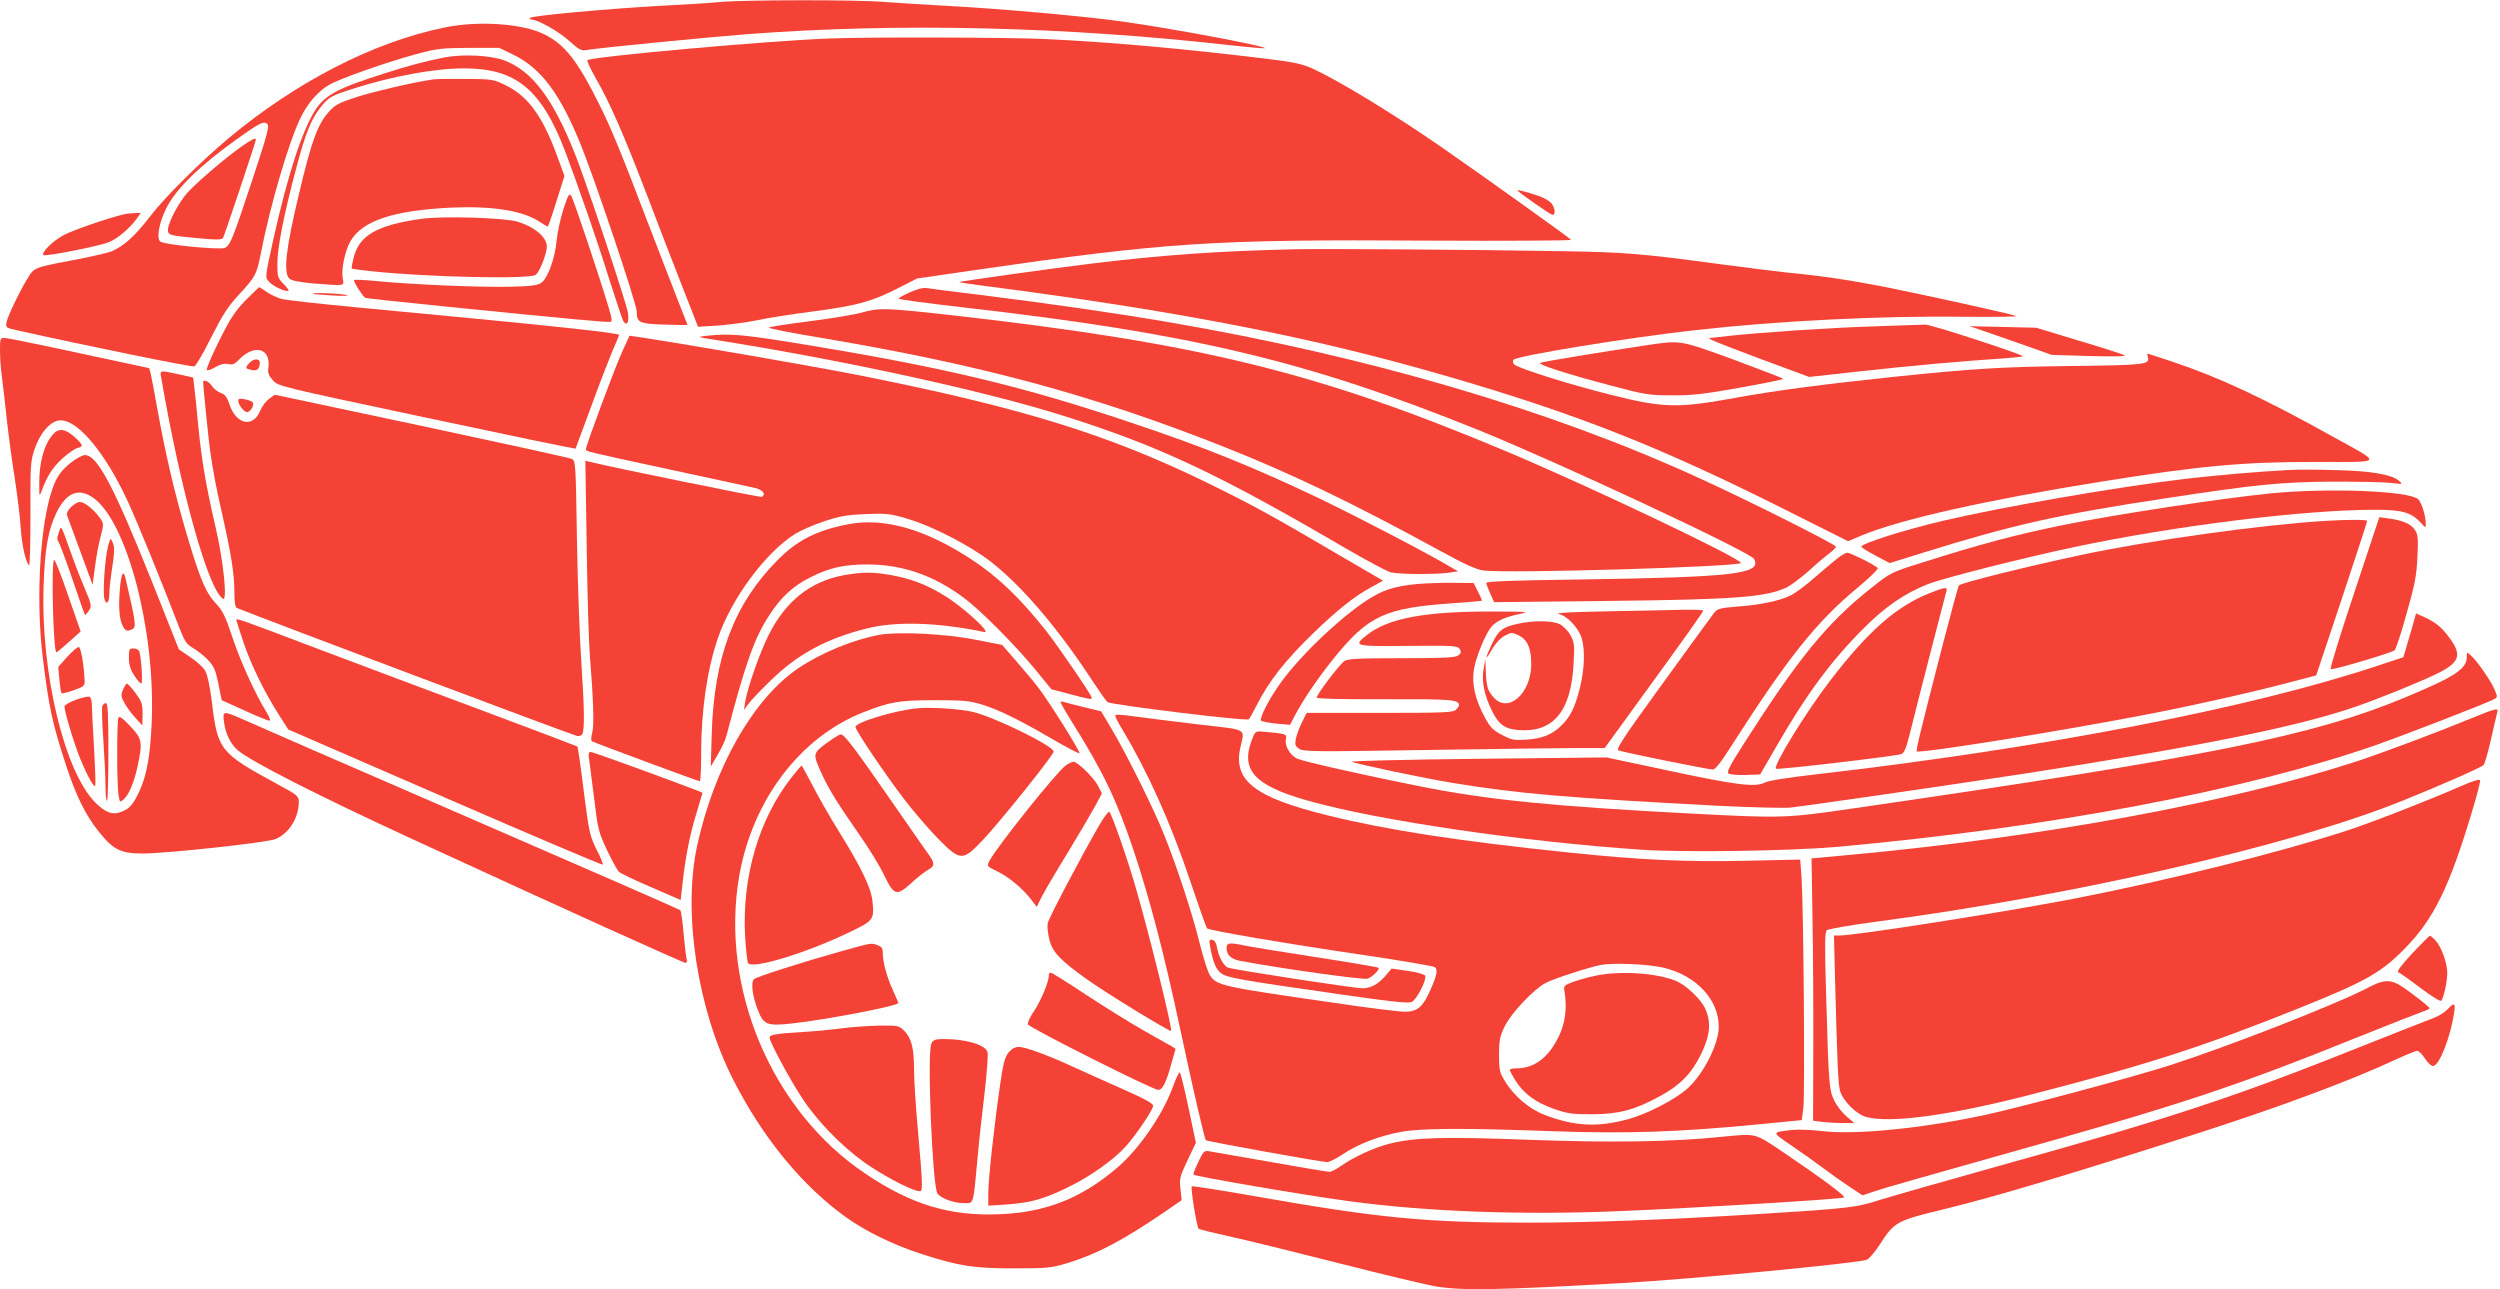
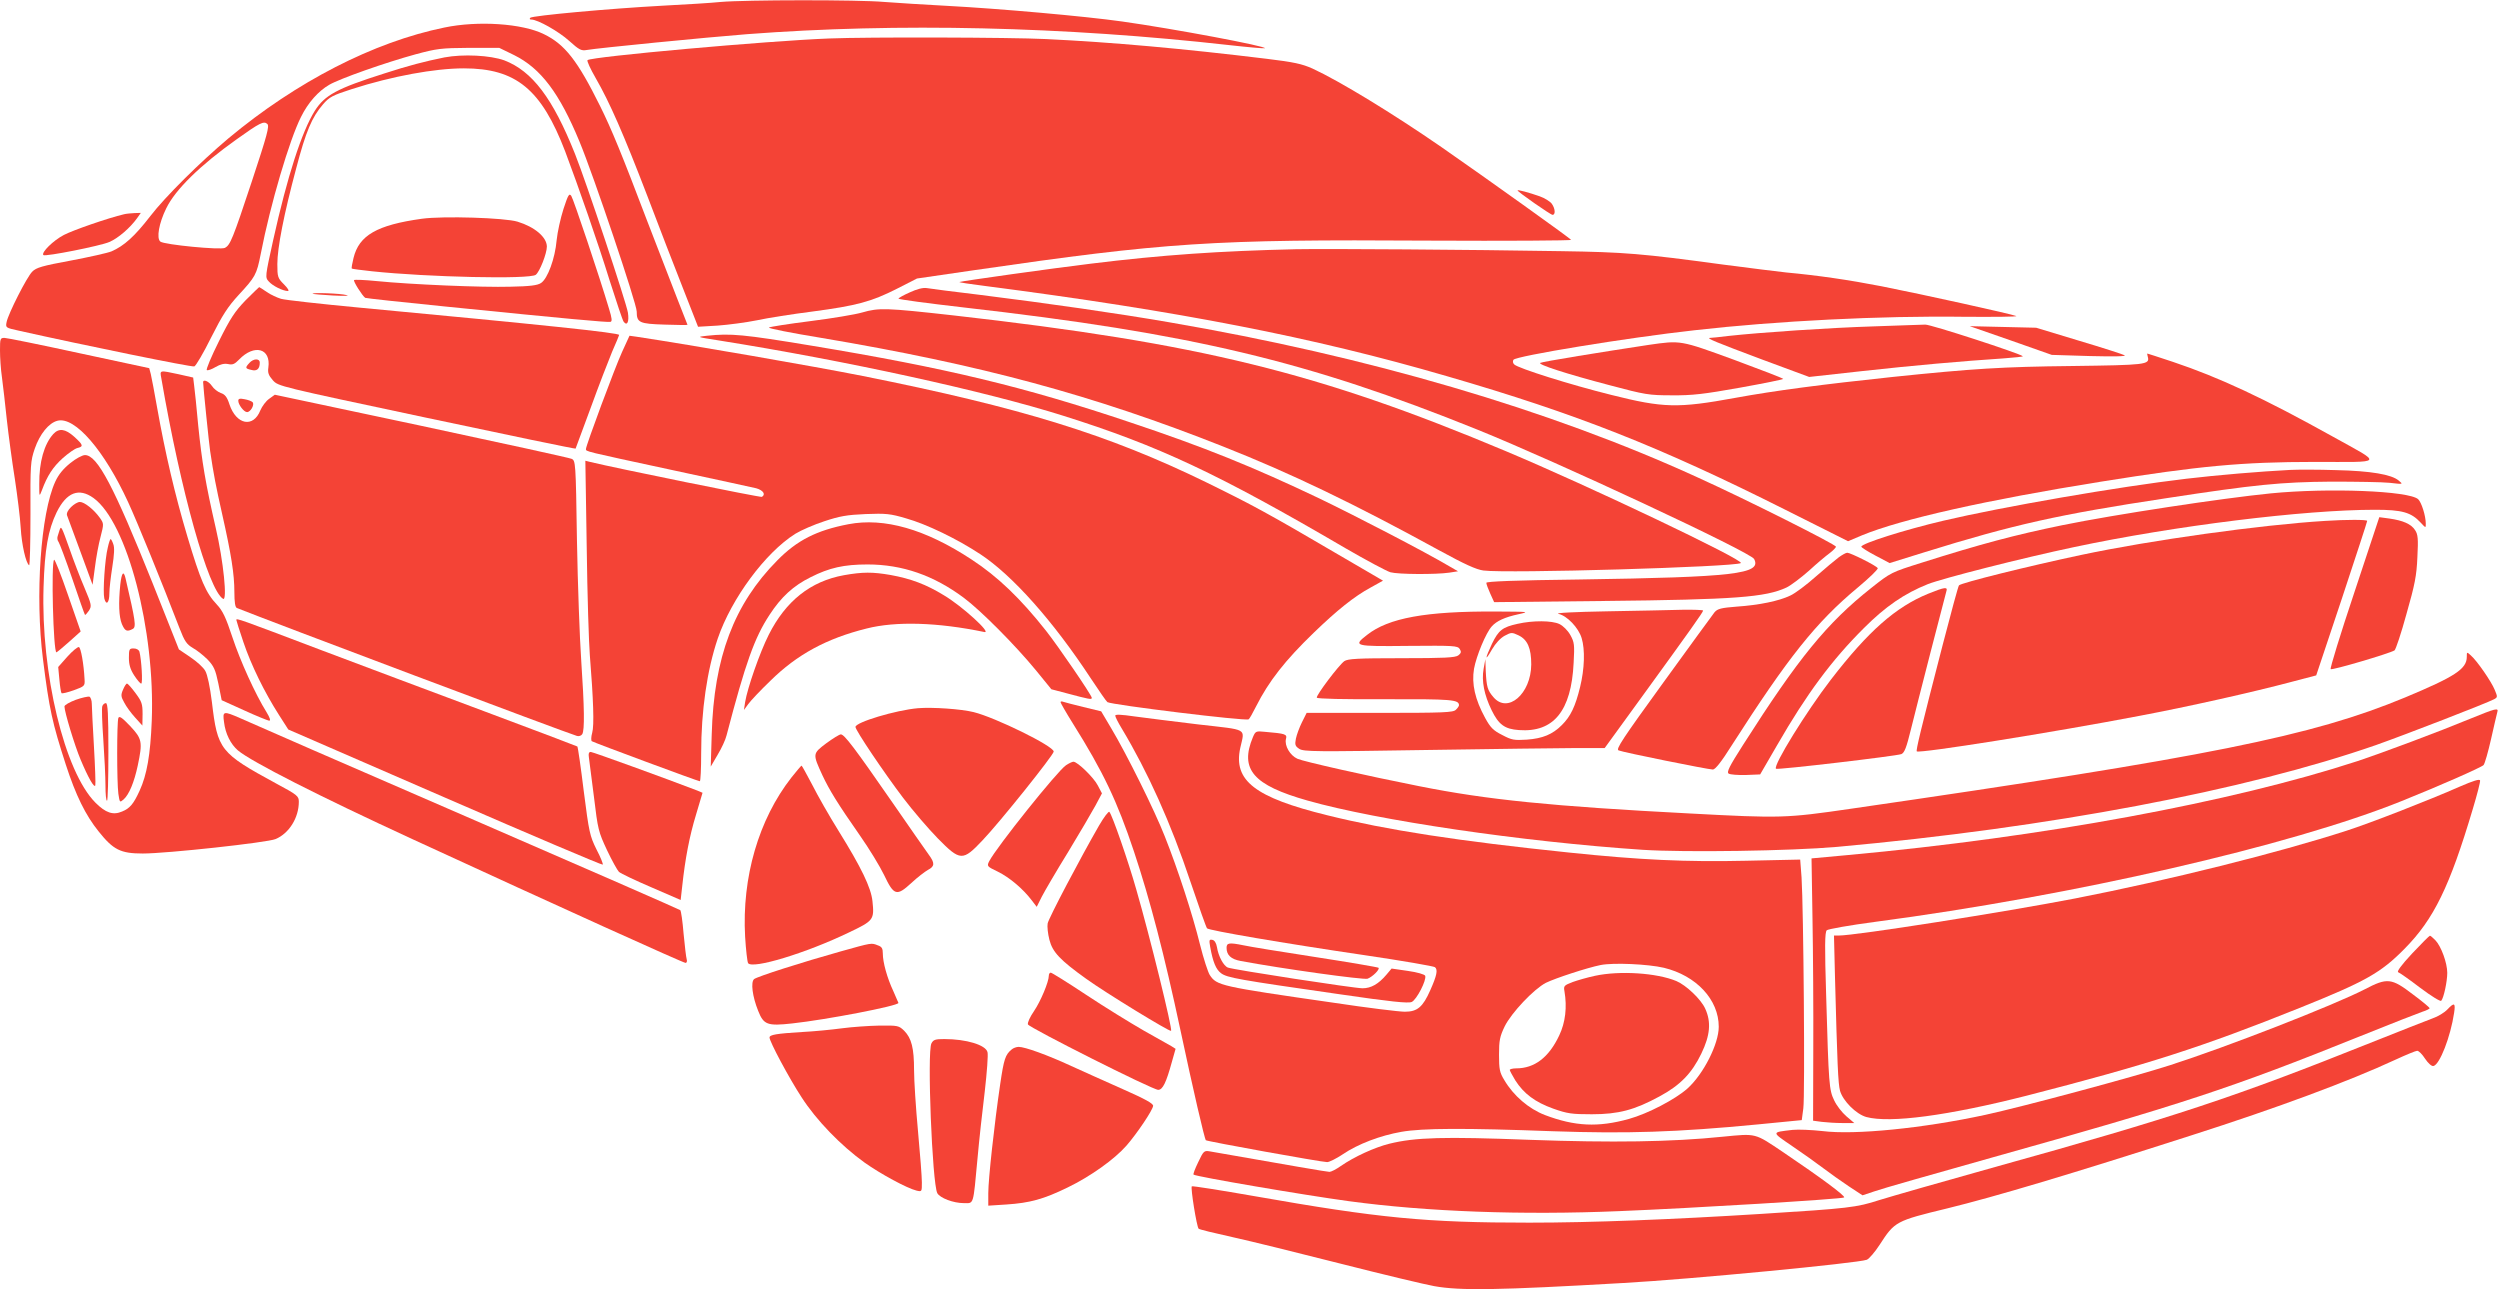
<svg xmlns="http://www.w3.org/2000/svg" version="1.0" width="1280pt" height="660pt" viewBox="0 0 1280 660" preserveAspectRatio="xMidYMid meet">
  <g transform="translate(0,660) scale(0.1,-0.1)" fill="#f44336" stroke="none">
    <path d="M3690 6590 c-47 -5 -179 -13 -295 -19 -277 -15 -668 -51 -680 -62 -5 -6 -3 -9 5 -9 33 0 141 -61 195 -110 50 -45 61 -51 89 -46 56 10 615 65 821 81 772 59 1624 39 2469 -56 98 -11 180 -18 182 -16 11 10 -468 100 -731 137 -191 27 -630 66 -895 80 -113 6 -257 15 -322 20 -134 12 -712 11 -838 0z" />
    <path d="M2275 6459 c-362 -74 -757 -277 -1105 -567 -144 -121 -324 -299 -400 -398 -81 -105 -135 -153 -199 -181 -19 -8 -113 -29 -208 -47 -146 -27 -178 -36 -198 -57 -28 -28 -122 -214 -131 -257 -6 -30 -6 -30 62 -45 330 -74 887 -188 899 -183 8 3 47 69 86 148 58 115 85 157 141 218 85 92 92 103 113 210 50 257 147 584 206 701 36 73 88 132 145 165 53 31 285 113 442 156 108 29 129 32 273 33 l155 0 76 -37 c137 -68 232 -194 335 -443 72 -173 293 -830 293 -870 0 -57 13 -63 143 -67 64 -2 117 -3 117 -1 0 1 -23 60 -51 130 -28 71 -97 250 -154 398 -131 345 -183 472 -243 593 -115 232 -180 315 -287 367 -111 55 -338 70 -510 34z m-985 -786 c-99 -299 -111 -327 -138 -342 -22 -12 -311 16 -331 32 -21 17 -7 95 30 170 47 97 174 221 361 354 119 85 139 95 157 78 11 -11 -1 -56 -79 -292z" />
-     <path d="M1234 5848 c-83 -59 -221 -177 -272 -232 -46 -50 -102 -156 -102 -193 0 -27 6 -29 159 -43 92 -9 116 -8 123 2 7 12 168 492 168 503 0 12 -21 2 -76 -37z" />
    <path d="M4245 6403 c-315 -12 -1218 -93 -1237 -111 -4 -4 15 -45 42 -92 71 -123 143 -287 265 -605 58 -154 141 -367 183 -474 l76 -194 101 6 c55 4 145 16 200 27 55 12 183 32 285 45 226 30 301 50 433 117 l102 52 295 43 c977 142 1218 158 2322 151 405 -2 734 0 732 4 -6 9 -435 316 -664 475 -246 170 -521 338 -660 402 -54 24 -95 33 -235 50 -426 52 -794 85 -1130 101 -183 9 -912 11 -1110 3z" />
    <path d="M2275 6306 c-99 -20 -184 -42 -307 -82 -243 -77 -305 -111 -356 -191 -67 -107 -141 -336 -213 -661 -42 -190 -42 -192 -23 -213 20 -23 73 -49 98 -49 8 0 0 14 -20 34 -32 32 -34 38 -34 104 0 83 33 253 97 492 49 187 80 260 137 326 32 37 48 46 148 78 205 66 424 106 573 106 267 0 397 -107 519 -426 68 -181 167 -465 227 -659 35 -110 67 -206 72 -212 18 -24 29 -1 22 46 -8 51 -213 668 -271 813 -114 286 -219 424 -362 479 -72 26 -211 33 -307 15z" />
-     <path d="M2215 6193 c-102 -15 -290 -59 -383 -88 -96 -31 -114 -40 -147 -76 -59 -65 -90 -150 -155 -425 -66 -275 -80 -398 -49 -430 12 -11 47 -18 120 -25 169 -13 161 -15 154 25 -9 46 11 142 40 192 60 104 221 157 516 171 211 9 364 -15 451 -72 21 -14 40 -25 42 -25 3 0 23 58 45 129 l41 130 -35 96 c-75 207 -150 311 -263 367 -65 32 -70 33 -207 34 -77 1 -153 0 -170 -3z" />
    <path d="M7770 5625 c0 -7 169 -125 179 -125 16 0 14 32 -4 57 -8 11 -36 29 -62 38 -54 19 -113 35 -113 30z" />
    <path d="M2885 5530 c-15 -47 -31 -119 -35 -160 -8 -93 -46 -197 -80 -219 -18 -12 -55 -17 -158 -19 -142 -4 -505 11 -685 29 -60 6 -111 8 -114 5 -6 -5 43 -82 57 -91 3 -2 186 -22 406 -44 633 -64 834 -82 849 -79 10 2 9 16 -7 68 -49 165 -182 561 -193 577 -11 15 -16 6 -40 -67z" />
    <path d="M635 5503 c-81 -19 -260 -81 -308 -106 -54 -28 -117 -90 -105 -103 10 -9 292 47 338 67 46 20 106 72 142 122 l19 27 -33 -1 c-18 -1 -42 -3 -53 -6z" />
    <path d="M2160 5480 c-230 -32 -322 -85 -350 -201 -7 -28 -11 -52 -9 -54 2 -2 49 -8 104 -14 283 -30 807 -42 838 -18 20 15 57 109 57 145 -1 48 -62 100 -150 127 -64 20 -381 30 -490 15z" />
    <path d="M6635 5324 c-390 -9 -685 -29 -1050 -74 -191 -23 -668 -90 -673 -94 -1 -2 57 -11 130 -20 995 -129 1680 -262 2366 -462 665 -193 1088 -360 1735 -685 l319 -160 71 30 c201 83 638 181 1225 275 500 80 720 101 1094 101 360 0 350 -14 93 129 -356 198 -581 303 -819 383 -72 24 -131 43 -132 43 -1 0 0 -8 3 -18 10 -39 -11 -41 -388 -46 -358 -4 -504 -13 -919 -56 -359 -38 -603 -70 -805 -107 -295 -54 -368 -52 -635 15 -213 53 -476 136 -497 156 -7 6 -9 17 -4 24 12 19 582 113 926 151 421 48 958 75 1383 69 155 -1 275 0 265 4 -27 11 -481 111 -688 152 -169 33 -328 56 -490 71 -38 4 -182 22 -320 40 -419 57 -508 64 -830 69 -466 8 -1202 13 -1360 10z" />
    <path d="M1258 5063 c-55 -57 -78 -91 -137 -210 -39 -78 -67 -145 -62 -148 5 -3 25 4 45 16 24 14 44 19 64 15 22 -5 33 -1 56 23 78 81 164 58 150 -41 -4 -26 1 -40 23 -65 28 -31 29 -31 787 -192 418 -89 761 -160 763 -158 1 2 36 96 77 208 41 113 91 242 110 288 20 45 36 84 36 86 0 11 -382 51 -1330 140 -201 19 -381 39 -401 45 -20 6 -53 21 -73 35 -20 14 -38 25 -39 25 -1 0 -32 -30 -69 -67z" />
    <path d="M4658 5103 c-32 -14 -58 -29 -58 -32 0 -4 150 -24 333 -45 1166 -133 1760 -274 2632 -626 404 -163 1398 -627 1416 -662 41 -77 -101 -93 -893 -105 -334 -4 -478 -10 -478 -17 0 -6 9 -31 20 -55 l20 -44 563 6 c671 7 827 19 934 69 23 11 74 50 115 86 40 37 88 77 106 90 17 13 32 28 32 33 0 11 -457 241 -709 355 -758 347 -1689 620 -2705 794 -266 46 -615 96 -966 140 -135 16 -258 32 -275 35 -20 3 -50 -5 -87 -22z" />
    <path d="M1601 5096 c2 -2 49 -6 104 -9 59 -3 88 -2 70 2 -30 9 -182 14 -174 7z" />
    <path d="M4414 5000 c-34 -10 -153 -30 -264 -44 -111 -14 -207 -29 -213 -33 -6 -4 115 -28 268 -53 815 -137 1393 -293 2057 -556 347 -137 673 -294 1107 -532 130 -71 189 -98 226 -103 123 -16 1285 18 1318 38 22 14 -781 396 -1203 573 -959 403 -1566 552 -2827 695 -350 39 -382 40 -469 15z" />
    <path d="M9595 4929 c-228 -7 -581 -31 -745 -49 -47 -6 -89 -10 -95 -10 -21 -1 30 -22 265 -110 l243 -90 271 30 c263 29 511 51 724 65 57 4 101 9 99 11 -14 14 -474 164 -500 162 -18 0 -135 -5 -262 -9z" />
    <path d="M10295 4857 l210 -74 195 -6 c121 -3 189 -2 178 4 -9 5 -114 39 -235 75 l-218 66 -170 4 -170 4 210 -73z" />
    <path d="M3620 4881 c-55 -6 -55 -6 60 -24 654 -104 1366 -260 1765 -386 486 -153 791 -296 1444 -678 107 -62 210 -117 230 -123 40 -11 232 -12 301 -2 l45 7 -45 26 c-123 73 -478 257 -665 347 -340 162 -592 264 -970 390 -541 182 -941 278 -1629 392 -350 58 -414 64 -536 51z" />
    <path d="M3185 4798 c-37 -81 -185 -479 -185 -497 0 -13 -12 -10 434 -106 220 -47 416 -90 438 -95 35 -10 50 -31 29 -44 -6 -4 -749 147 -880 179 l-24 6 7 -443 c3 -244 11 -492 16 -553 18 -225 23 -360 12 -397 -6 -21 -6 -40 -2 -43 13 -8 544 -205 553 -205 4 0 7 64 7 143 0 218 30 426 85 588 70 205 244 440 397 536 29 18 96 47 148 64 78 26 116 33 212 37 104 4 126 2 207 -22 106 -30 261 -105 381 -184 165 -109 372 -342 564 -634 43 -65 81 -120 86 -123 23 -14 707 -98 723 -88 4 2 21 32 38 66 65 129 149 236 295 377 119 115 207 186 292 232 l63 35 -228 133 c-356 209 -443 256 -678 371 -500 244 -947 382 -1758 544 -252 50 -874 158 -1158 201 l-36 5 -38 -83z" />
    <path d="M0 4805 c0 -35 4 -97 10 -137 5 -40 17 -138 25 -218 9 -80 27 -215 41 -302 13 -86 27 -198 30 -250 5 -88 27 -182 43 -192 4 -3 7 115 7 262 -1 255 0 270 22 335 26 75 72 132 117 143 89 22 239 -152 361 -417 50 -109 171 -406 263 -645 26 -68 37 -83 69 -102 20 -11 54 -38 75 -59 32 -34 40 -51 55 -123 l17 -85 115 -52 c63 -29 121 -52 128 -53 9 0 4 15 -13 43 -58 93 -135 263 -175 384 -34 103 -50 136 -80 168 -56 59 -83 122 -150 346 -65 218 -114 429 -155 659 -14 80 -29 158 -33 175 l-8 30 -359 77 c-198 43 -370 78 -382 78 -22 0 -23 -4 -23 -65z" />
    <path d="M8440 4834 c-231 -35 -546 -86 -554 -92 -14 -8 133 -56 354 -114 184 -49 202 -52 320 -52 104 -1 163 6 348 39 122 22 222 42 222 45 0 3 -114 47 -252 98 -277 101 -271 100 -438 76z" />
    <path d="M1277 4742 c-23 -25 -22 -29 10 -36 28 -8 43 5 43 37 0 23 -32 22 -53 -1z" />
    <path d="M826 4663 c100 -581 241 -1083 316 -1129 23 -14 2 193 -37 361 -53 231 -71 339 -90 525 -8 91 -18 183 -21 206 l-5 41 -75 17 c-99 21 -96 22 -88 -21z" />
    <path d="M1040 4643 c0 -20 31 -322 36 -353 18 -121 30 -182 61 -320 47 -208 63 -310 63 -401 0 -52 4 -79 13 -82 153 -62 1694 -642 1741 -655 10 -3 22 1 27 9 13 20 11 137 -5 375 -8 115 -18 393 -22 617 -6 404 -7 409 -28 418 -11 5 -358 81 -770 169 l-749 159 -29 -21 c-16 -11 -36 -38 -45 -59 -36 -91 -123 -74 -158 30 -12 38 -23 52 -45 59 -16 6 -36 22 -45 36 -16 24 -45 36 -45 19z" />
    <path d="M1220 4548 c0 -20 29 -58 45 -58 18 0 40 39 28 51 -5 5 -23 12 -41 15 -24 5 -32 3 -32 -8z" />
    <path d="M273 4378 c-47 -52 -73 -144 -72 -256 0 -67 0 -67 14 -31 27 73 56 118 106 163 28 25 62 49 75 52 33 8 30 16 -16 58 -46 41 -78 45 -107 14z" />
    <path d="M360 4229 c-36 -29 -60 -58 -77 -95 -75 -163 -104 -585 -63 -909 32 -256 48 -327 117 -540 51 -157 101 -259 168 -342 75 -94 112 -113 226 -113 123 0 637 56 680 74 69 29 119 109 119 191 0 29 -7 35 -117 94 -287 156 -299 172 -328 416 -10 80 -23 141 -34 160 -9 17 -43 48 -76 70 l-59 40 -135 340 c-198 494 -282 655 -346 655 -13 0 -47 -18 -75 -41z m119 -179 c172 -125 316 -676 298 -1140 -7 -176 -25 -277 -62 -358 -31 -68 -50 -91 -90 -107 -46 -20 -84 -7 -136 45 -159 159 -280 663 -266 1104 6 194 23 292 67 383 51 103 114 127 189 73z" />
    <path d="M364 4004 c-16 -15 -24 -32 -21 -42 3 -9 34 -93 69 -187 l62 -169 12 89 c6 50 19 120 29 157 17 66 17 67 -4 97 -30 42 -79 81 -102 81 -11 0 -31 -12 -45 -26z" />
    <path d="M305 3886 c-3 -9 -7 -23 -10 -32 -3 -9 -1 -22 5 -29 5 -7 37 -92 71 -191 33 -98 62 -180 64 -182 2 -2 11 8 20 21 15 24 15 29 -23 119 -22 51 -56 140 -76 198 -41 115 -43 120 -51 96z" />
    <path d="M552 3797 c-15 -58 -26 -228 -18 -261 10 -39 26 -22 26 27 0 23 7 83 15 134 10 64 12 100 5 117 -5 15 -11 26 -14 26 -2 0 -9 -19 -14 -43z" />
    <path d="M277 3734 c-16 -16 -4 -475 12 -474 3 1 33 25 65 54 l59 53 -65 187 c-35 102 -67 183 -71 180z" />
    <path d="M616 3608 c-10 -97 -7 -166 8 -203 16 -37 26 -41 56 -25 18 10 14 39 -37 258 -10 43 -20 31 -27 -30z" />
    <path d="M345 3238 l-47 -53 6 -64 c3 -35 8 -66 11 -70 4 -3 32 4 63 15 55 20 57 22 55 55 -4 80 -19 163 -29 166 -6 2 -33 -20 -59 -49z" />
    <path d="M660 3232 c0 -35 7 -59 27 -90 15 -23 31 -42 36 -42 9 0 1 125 -9 163 -3 10 -15 17 -30 17 -22 0 -24 -4 -24 -48z" />
    <path d="M630 3069 c-12 -27 -11 -36 6 -66 10 -20 35 -54 56 -77 l37 -41 1 59 c0 52 -4 64 -36 107 -20 27 -39 49 -44 49 -4 0 -13 -14 -20 -31z" />
    <path d="M388 3017 c-32 -12 -58 -27 -58 -34 0 -27 52 -200 83 -273 38 -91 70 -147 75 -131 2 6 -1 96 -7 199 -6 103 -11 202 -11 219 0 17 -6 33 -12 36 -7 2 -39 -5 -70 -16z" />
    <path d="M524 2985 c-4 -9 -1 -86 5 -173 6 -86 11 -192 11 -234 0 -43 3 -78 8 -78 4 0 7 113 7 250 0 197 -3 250 -13 250 -7 0 -15 -7 -18 -15z" />
    <path d="M606 2924 c-8 -21 -8 -329 0 -388 7 -46 7 -46 27 -29 28 25 54 88 72 172 26 123 23 138 -39 204 -41 43 -55 53 -60 41z" />
    <path d="M11725 4194 c-154 -8 -369 -26 -530 -45 -349 -41 -943 -144 -1245 -215 -200 -47 -420 -117 -420 -133 0 -4 33 -25 73 -46 l72 -38 180 56 c457 142 687 193 1235 276 456 70 591 83 845 85 127 0 262 -2 300 -6 70 -8 70 -8 47 11 -37 32 -144 50 -322 54 -91 3 -196 3 -235 1z" />
    <path d="M11627 4074 c-251 -25 -798 -108 -1068 -163 -243 -50 -413 -95 -720 -192 -155 -49 -157 -49 -259 -130 -226 -179 -372 -358 -655 -802 -71 -111 -86 -141 -74 -148 8 -5 47 -8 88 -7 l73 3 87 150 c151 262 279 435 445 600 110 110 206 176 326 224 76 30 484 134 750 190 514 109 1177 191 1540 191 139 0 185 -13 234 -66 26 -28 26 -28 26 -6 0 41 -22 110 -39 126 -48 43 -457 59 -754 30z" />
    <path d="M12054 3566 c-71 -212 -125 -388 -121 -392 6 -7 301 80 327 96 6 4 34 87 61 186 43 151 52 196 56 291 5 95 3 117 -12 139 -20 31 -61 49 -131 59 l-52 7 -128 -386z" />
    <path d="M11905 3933 c-330 -20 -895 -99 -1248 -174 -274 -58 -615 -143 -627 -156 -4 -4 -41 -141 -83 -303 -115 -445 -138 -542 -133 -547 12 -12 697 97 1141 182 254 48 579 121 782 175 l122 32 131 392 c71 215 130 394 130 399 0 7 -107 7 -215 0z" />
    <path d="M4344 3916 c-162 -31 -263 -82 -364 -185 -222 -224 -325 -497 -336 -891 l-5 -165 35 60 c20 33 41 78 46 100 97 371 143 500 220 617 60 92 122 149 211 193 95 48 170 65 291 65 178 0 339 -56 493 -171 86 -64 263 -242 369 -371 l79 -97 76 -20 c120 -32 131 -34 131 -24 0 13 -171 263 -234 343 -131 166 -248 278 -381 365 -237 156 -448 216 -631 181z" />
    <path d="M9415 3747 c-16 -12 -69 -56 -117 -98 -48 -43 -107 -87 -131 -98 -58 -28 -159 -49 -276 -57 -78 -6 -97 -11 -112 -28 -9 -12 -128 -174 -263 -361 -208 -287 -244 -341 -229 -347 23 -10 459 -98 483 -98 12 0 44 40 96 123 289 451 431 630 646 809 60 50 105 94 102 99 -7 13 -140 79 -156 79 -7 0 -26 -11 -43 -23z" />
    <path d="M4321 3655 c-171 -31 -298 -132 -385 -305 -46 -91 -109 -272 -121 -345 l-6 -40 22 30 c12 17 63 71 114 120 136 134 287 216 492 267 149 38 363 32 603 -18 40 -8 -114 133 -207 188 -91 56 -169 85 -273 104 -92 16 -143 16 -239 -1z" />
-     <path d="M7258 3610 c-120 -11 -181 -31 -265 -87 -148 -98 -358 -302 -450 -439 -55 -80 -96 -165 -86 -174 4 -4 40 -11 78 -15 l70 -6 25 48 c42 80 119 193 197 290 179 221 262 260 607 284 83 6 152 12 153 13 2 1 -7 22 -20 47 l-22 44 -100 1 c-55 1 -139 -2 -187 -6z" />
    <path d="M9872 3560 c-166 -68 -306 -191 -498 -440 -124 -161 -297 -440 -281 -456 6 -7 616 65 642 75 16 7 26 33 49 127 32 130 172 674 181 705 9 26 -6 24 -93 -11z" />
    <path d="M8225 3470 c-163 -3 -266 -8 -246 -13 44 -9 103 -71 119 -124 18 -59 15 -157 -8 -251 -24 -98 -48 -150 -94 -195 -47 -47 -97 -68 -179 -74 -65 -4 -77 -2 -126 24 -46 23 -60 38 -87 87 -52 95 -70 175 -57 252 12 66 61 184 91 217 25 28 67 47 136 62 59 13 57 13 -114 14 -360 2 -551 -33 -661 -120 -73 -57 -67 -59 212 -56 233 2 252 1 263 -16 9 -15 7 -21 -8 -33 -16 -11 -70 -14 -291 -14 -225 0 -274 -3 -292 -15 -28 -20 -145 -175 -141 -187 2 -6 138 -9 352 -8 340 1 376 -2 376 -31 0 -4 -7 -15 -16 -23 -13 -14 -63 -16 -390 -16 l-374 0 -24 -48 c-13 -26 -27 -64 -31 -84 -6 -31 -4 -38 17 -52 23 -15 84 -15 649 -6 343 5 689 10 769 10 l146 0 191 263 c244 336 313 433 313 441 0 3 -48 5 -107 4 -60 -2 -234 -5 -388 -8z" />
-     <path d="M12350 3387 c-12 -40 -26 -90 -33 -112 l-12 -40 -130 -43 c-653 -218 -1721 -424 -2880 -557 -140 -16 -242 -32 -260 -42 -49 -25 -149 -12 -495 62 l-315 67 -659 -7 c-362 -4 -653 -11 -645 -15 20 -11 372 -85 519 -109 334 -55 585 -76 1365 -117 165 -8 327 -12 360 -9 112 13 808 114 1201 174 894 139 1390 239 1684 339 134 46 345 132 434 176 115 58 124 96 46 195 -37 47 -65 68 -132 98 l-28 12 -20 -72z" />
    <path d="M1210 3426 c0 -3 16 -54 36 -113 40 -119 108 -257 182 -373 l48 -75 803 -349 c441 -192 804 -346 807 -343 3 3 -11 38 -32 78 -34 69 -38 86 -65 297 -15 123 -30 227 -33 230 -3 2 -214 82 -468 177 -255 95 -638 239 -853 320 -411 156 -425 161 -425 151z" />
    <path d="M7770 3406 c-77 -17 -97 -32 -131 -102 -37 -79 -37 -94 0 -29 18 31 43 58 65 70 34 18 37 18 71 2 46 -22 65 -66 65 -149 -1 -151 -121 -254 -194 -167 -30 35 -35 52 -39 134 l-2 60 -9 -50 c-11 -62 3 -133 41 -211 36 -74 67 -97 140 -102 178 -13 268 98 280 344 5 93 4 105 -17 143 -13 23 -37 47 -56 56 -38 18 -135 19 -214 1z" />
-     <path d="M4504 3350 c-136 -25 -300 -92 -419 -173 -229 -156 -429 -507 -516 -909 -74 -344 2 -836 185 -1196 152 -299 355 -546 580 -706 97 -70 243 -141 380 -185 193 -63 275 -76 481 -75 167 0 187 2 270 27 152 46 285 117 498 262 l87 60 -6 57 c-6 53 -3 64 36 147 l43 90 -38 180 c-21 100 -41 181 -45 181 -4 0 -20 -34 -35 -75 -51 -141 -173 -318 -283 -412 -184 -158 -368 -231 -607 -240 -252 -10 -448 49 -683 207 -480 321 -747 951 -647 1526 68 388 312 710 635 837 137 54 184 62 365 62 151 0 179 -3 245 -23 88 -28 190 -78 363 -179 71 -41 131 -72 134 -70 6 7 -154 262 -209 334 -22 29 -73 90 -114 137 l-73 84 -138 27 c-151 30 -393 42 -489 25z" />
    <path d="M12630 3237 c0 -62 -60 -101 -316 -208 -477 -198 -1004 -304 -2839 -570 -330 -48 -356 -49 -823 -24 -709 37 -1037 70 -1387 140 -263 52 -591 126 -622 140 -38 17 -67 67 -59 101 7 25 -1 28 -107 37 -47 5 -49 3 -62 -27 -69 -165 1 -246 280 -325 355 -101 1101 -211 1715 -252 217 -14 757 -6 996 15 1084 98 2090 288 2761 522 150 53 563 213 603 234 18 10 18 12 3 48 -17 42 -90 148 -122 176 -21 19 -21 19 -21 -7z" />
    <path d="M5430 3005 c0 -4 28 -53 63 -109 155 -247 227 -398 313 -656 82 -246 155 -526 238 -915 65 -305 123 -556 130 -563 6 -6 592 -112 621 -112 11 0 47 18 80 40 78 53 192 96 300 115 108 19 323 20 778 3 376 -13 632 -5 1047 35 l225 22 8 60 c9 64 1 1026 -9 1182 l-7 92 -276 -6 c-307 -7 -543 4 -908 42 -568 59 -932 115 -1238 191 -370 91 -481 177 -445 344 23 104 45 91 -215 121 -126 15 -274 34 -327 41 -68 10 -98 11 -98 4 0 -6 15 -36 34 -67 133 -222 250 -481 352 -786 42 -125 80 -232 84 -236 10 -11 389 -76 810 -138 190 -28 351 -56 357 -61 16 -13 9 -44 -24 -118 -38 -86 -66 -110 -130 -110 -29 0 -193 20 -365 46 -584 84 -598 88 -634 142 -9 14 -32 84 -50 156 -38 154 -114 387 -180 553 -52 133 -196 423 -275 555 l-51 86 -91 22 c-51 12 -97 25 -104 27 -7 3 -13 2 -13 -2z m3089 -1360 c166 -40 281 -163 281 -302 0 -88 -78 -242 -160 -316 -63 -56 -203 -129 -300 -156 -158 -44 -277 -38 -430 20 -83 32 -161 99 -208 179 -24 39 -27 56 -27 130 0 73 4 93 29 145 34 69 149 191 211 223 49 24 211 77 280 91 65 13 243 5 324 -14z" />
    <path d="M8167 1604 c-38 -8 -90 -23 -115 -32 -44 -17 -47 -20 -42 -47 14 -82 5 -160 -27 -227 -53 -112 -126 -168 -220 -168 -18 0 -33 -4 -33 -8 0 -4 13 -28 28 -53 44 -69 102 -112 194 -145 73 -26 96 -29 198 -29 137 0 219 22 346 91 106 57 166 118 215 220 45 93 51 161 20 229 -21 48 -98 121 -148 142 -101 42 -290 54 -416 27z" />
    <path d="M4700 2974 c-114 -10 -320 -72 -320 -96 0 -17 146 -234 244 -363 50 -66 130 -159 177 -207 116 -118 128 -118 230 -10 87 91 364 437 364 454 0 28 -300 175 -410 202 -64 16 -211 26 -285 20z" />
    <path d="M12645 2919 c-157 -65 -443 -172 -575 -216 -647 -211 -1609 -389 -2610 -481 l-185 -17 5 -310 c3 -170 5 -473 4 -671 l-1 -362 45 -6 c25 -3 72 -6 105 -6 l61 0 -41 35 c-22 19 -50 55 -62 81 -26 54 -28 78 -41 534 -8 255 -7 327 3 337 6 6 118 26 247 43 1016 134 2129 390 2695 618 192 77 410 173 421 185 6 7 23 66 38 132 15 66 29 128 32 138 8 25 -6 21 -141 -34z" />
    <path d="M1147 2903 c7 -60 34 -113 71 -145 69 -58 415 -234 897 -456 753 -347 1383 -632 1395 -632 6 0 9 8 6 18 -3 9 -10 68 -16 131 -5 63 -13 118 -17 121 -5 4 -498 220 -1098 480 -600 260 -1119 486 -1153 502 -89 39 -93 38 -85 -19z" />
    <path d="M4230 2794 c-70 -53 -70 -53 -19 -164 36 -76 76 -142 192 -308 47 -67 103 -159 124 -203 50 -105 64 -109 139 -40 31 29 69 58 85 67 35 18 36 35 5 77 -13 18 -97 138 -186 267 -196 283 -247 350 -265 350 -7 0 -41 -21 -75 -46z" />
    <path d="M3015 2723 c2 -16 14 -107 26 -203 20 -167 23 -179 67 -273 25 -53 53 -103 61 -111 9 -8 84 -44 166 -79 l150 -65 8 71 c15 140 37 256 71 367 l33 111 -26 11 c-156 60 -536 198 -546 198 -10 0 -13 -8 -10 -27z" />
    <path d="M5458 2682 c-43 -28 -355 -418 -393 -491 -13 -26 -12 -27 44 -54 59 -29 128 -87 173 -146 l26 -34 26 52 c15 29 75 132 135 229 59 97 122 205 140 238 l33 62 -21 40 c-20 40 -104 122 -125 122 -6 0 -23 -8 -38 -18z" />
    <path d="M4052 2619 c-168 -215 -254 -511 -237 -815 4 -66 11 -127 15 -135 21 -33 297 51 517 157 126 60 130 65 120 160 -7 69 -58 174 -173 359 -48 77 -109 184 -136 238 -28 53 -52 97 -54 97 -2 0 -25 -27 -52 -61z" />
    <path d="M12595 2573 c-156 -69 -459 -187 -580 -226 -349 -113 -913 -254 -1390 -347 -362 -70 -1123 -190 -1211 -190 l-24 0 5 -207 c12 -456 16 -550 26 -588 15 -52 82 -119 134 -134 121 -33 420 7 821 109 619 159 899 249 1397 449 339 136 417 180 539 304 149 151 230 316 349 716 22 73 39 139 37 145 -2 9 -36 -2 -103 -31z" />
    <path d="M5627 2373 c-94 -163 -258 -474 -263 -501 -3 -15 1 -53 9 -84 16 -63 55 -104 189 -200 97 -70 427 -272 434 -266 8 8 -108 481 -178 723 -41 145 -124 384 -138 398 -4 5 -28 -27 -53 -70z" />
    <path d="M12350 1718 c-55 -59 -80 -93 -71 -96 7 -2 58 -38 113 -80 56 -42 103 -71 107 -66 13 14 31 99 31 143 0 50 -31 136 -61 167 -13 13 -25 24 -28 23 -3 0 -44 -41 -91 -91z" />
    <path d="M6196 1753 c14 -79 30 -117 56 -136 31 -23 87 -33 603 -107 267 -39 355 -48 373 -40 25 11 77 112 69 134 -3 7 -39 18 -89 25 l-83 12 -27 -32 c-40 -47 -78 -69 -122 -69 -42 0 -661 95 -689 106 -22 8 -49 58 -56 104 -4 23 -13 36 -24 38 -16 3 -17 -1 -11 -35z" />
    <path d="M4305 1729 c-200 -56 -428 -129 -444 -142 -18 -15 -9 -89 21 -163 28 -71 47 -78 174 -64 175 19 544 90 544 105 0 1 -12 28 -26 60 -32 68 -54 148 -54 193 0 26 -5 35 -26 42 -33 13 -28 14 -189 -31z" />
    <path d="M6280 1747 c0 -37 23 -58 71 -67 214 -40 632 -98 651 -91 26 10 64 48 56 56 -3 3 -149 28 -324 55 -176 27 -341 54 -367 60 -74 15 -87 13 -87 -13z" />
    <path d="M5370 1605 c0 -32 -42 -132 -76 -182 -20 -29 -34 -59 -31 -68 7 -17 638 -335 667 -335 23 0 41 37 70 143 l19 67 -22 14 c-12 7 -76 43 -142 80 -66 38 -198 119 -293 182 -95 63 -177 114 -182 114 -6 0 -10 -7 -10 -15z" />
    <path d="M12108 1535 c-157 -81 -705 -295 -998 -389 -179 -58 -756 -213 -945 -254 -319 -69 -669 -104 -835 -83 -54 6 -123 9 -152 6 -110 -13 -110 -9 -2 -83 55 -37 126 -88 159 -113 33 -25 92 -67 131 -93 l70 -46 60 20 c32 12 307 90 609 175 957 268 1220 354 1880 620 154 62 297 118 318 125 20 6 37 15 37 18 -1 4 -39 36 -85 70 -111 85 -132 87 -247 27z" />
    <path d="M12530 1431 c-14 -15 -48 -36 -75 -45 -28 -10 -171 -67 -320 -126 -687 -275 -1005 -381 -1920 -635 -269 -75 -537 -152 -595 -170 -114 -37 -154 -42 -600 -70 -462 -29 -870 -45 -1190 -45 -530 0 -768 23 -1409 136 -172 30 -316 53 -319 50 -7 -7 25 -207 35 -217 4 -4 82 -23 173 -43 91 -20 342 -82 558 -137 216 -55 430 -106 475 -114 133 -24 326 -21 967 16 345 19 1204 102 1248 119 12 5 42 40 66 77 77 119 82 122 346 186 245 60 634 176 1250 374 441 141 809 278 1044 387 54 25 105 46 112 46 8 0 26 -18 40 -40 16 -24 34 -40 43 -38 32 6 88 150 106 272 8 52 1 55 -35 17z" />
    <path d="M4310 1335 c-52 -7 -144 -16 -205 -19 -130 -8 -165 -14 -165 -28 0 -21 100 -208 164 -306 76 -118 201 -247 322 -334 83 -59 218 -132 267 -144 27 -6 27 -6 27 42 0 27 -9 146 -20 264 -11 118 -20 258 -20 310 0 114 -13 164 -50 202 -28 27 -32 28 -127 27 -54 -1 -141 -7 -193 -14z" />
    <path d="M4769 1258 c-23 -43 4 -717 30 -767 14 -25 82 -51 136 -51 52 0 47 -17 70 230 8 91 25 244 37 342 11 97 18 187 14 201 -9 37 -109 67 -221 67 -46 0 -56 -3 -66 -22z" />
    <path d="M5180 1227 c-33 -27 -40 -49 -59 -178 -30 -204 -61 -487 -61 -558 l0 -64 93 6 c120 8 190 27 313 87 116 56 240 144 302 215 54 62 134 181 136 203 1 12 -41 35 -154 85 -85 38 -204 91 -265 119 -123 57 -238 98 -269 98 -12 0 -28 -6 -36 -13z" />
    <path d="M8820 780 c-262 -27 -569 -31 -985 -16 -445 17 -588 13 -722 -20 -73 -18 -179 -66 -248 -114 -24 -17 -50 -30 -58 -30 -12 0 -209 34 -613 105 -29 5 -32 2 -59 -55 -16 -33 -27 -61 -24 -64 11 -10 566 -105 795 -136 398 -54 887 -72 1384 -51 376 15 1144 62 1152 70 8 7 -117 100 -311 231 -149 100 -136 97 -311 80z" />
  </g>
</svg>